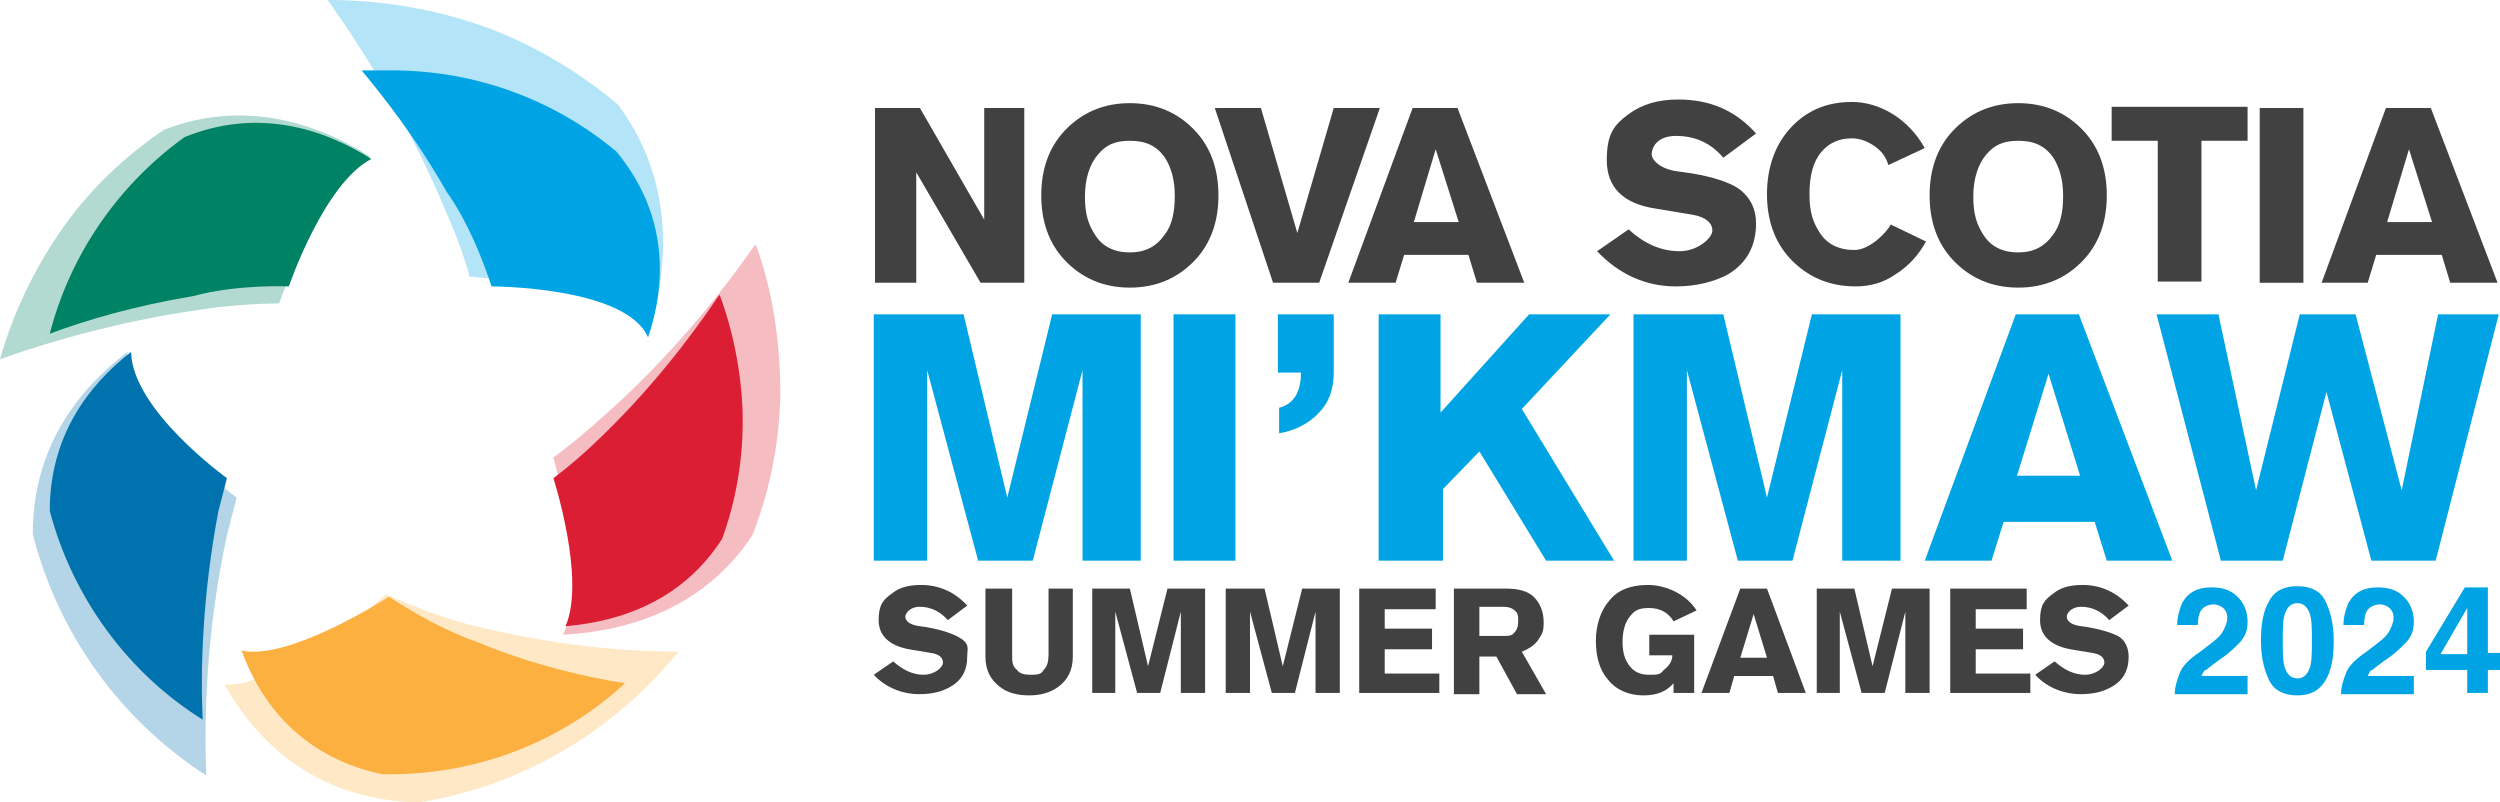
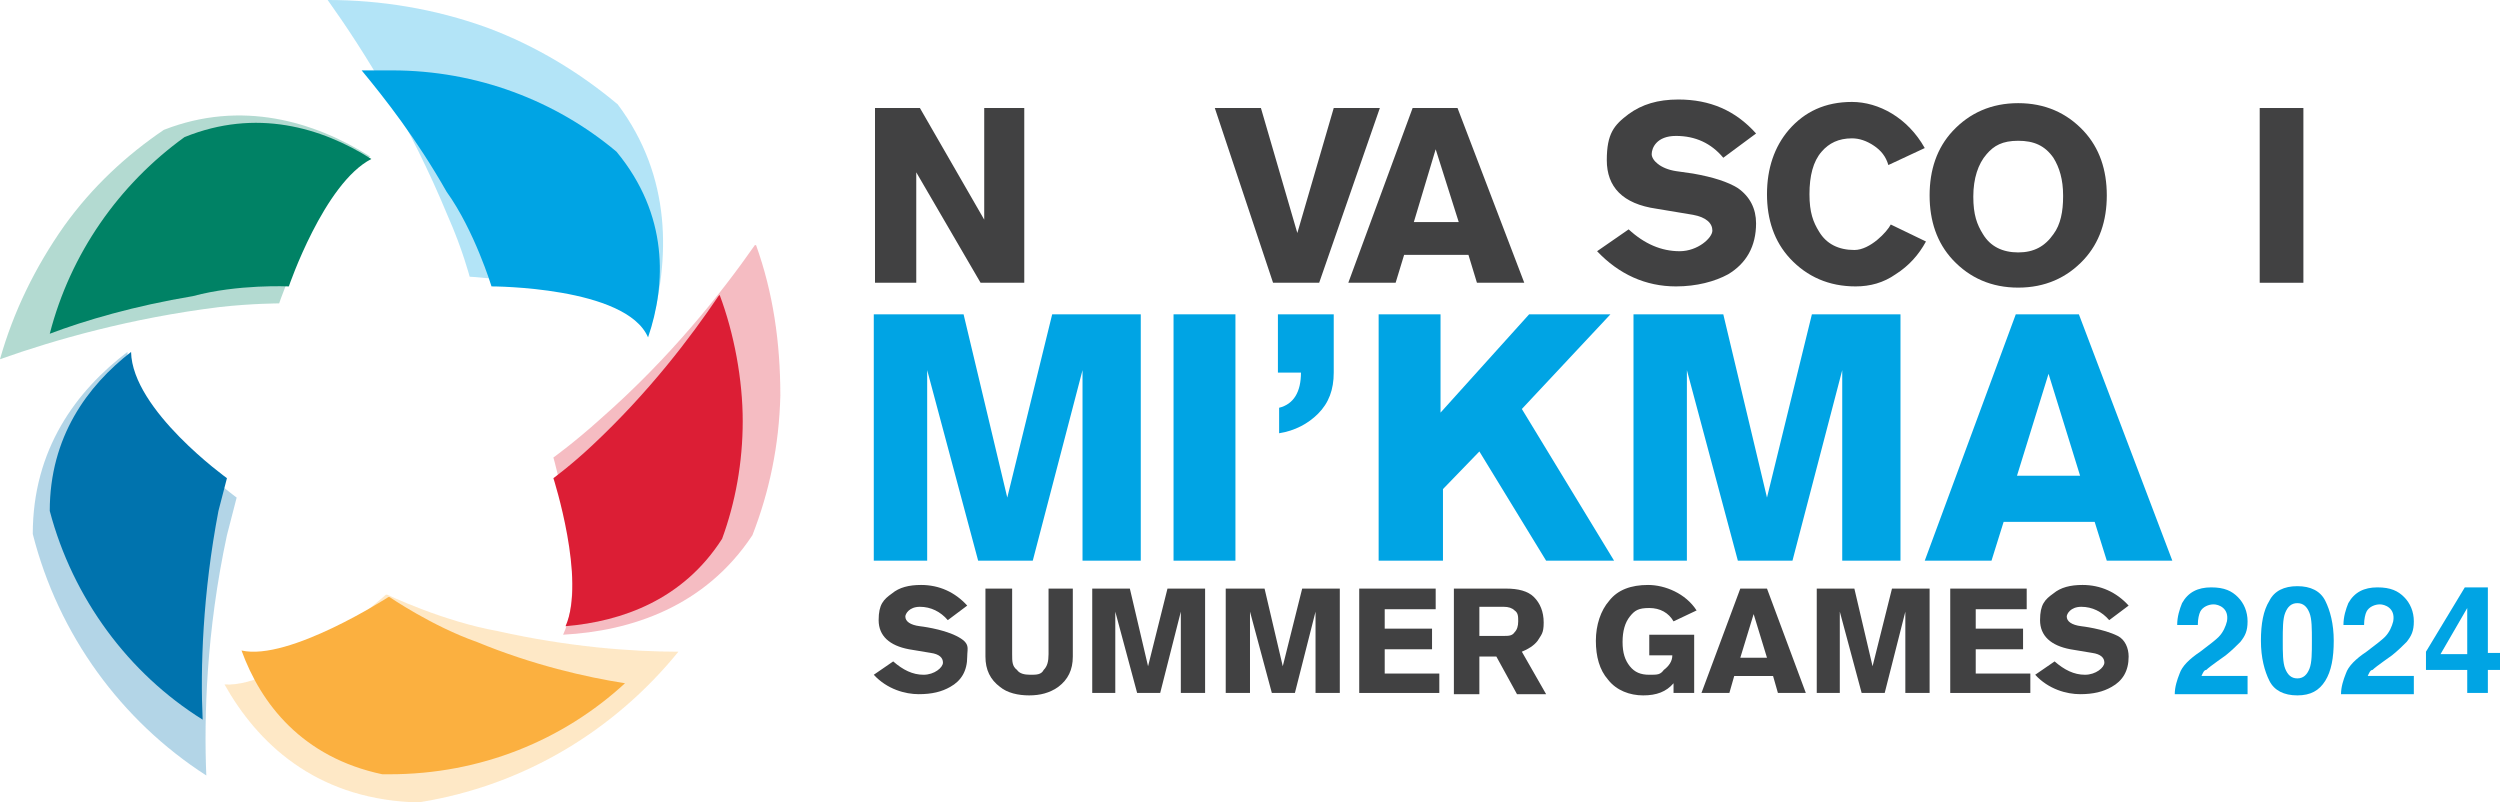
<svg xmlns="http://www.w3.org/2000/svg" width="206" height="66.1" version="1.1" viewBox="0 0 206 66.1">
  <defs>
    <style>
      .cls-1, .cls-2 {
        fill: #00a4e4;
      }

      .cls-3, .cls-4, .cls-5, .cls-6, .cls-2 {
        isolation: isolate;
        opacity: .3;
      }

      .cls-3, .cls-7 {
        fill: #0073ae;
      }

      .cls-4, .cls-8 {
        fill: #008265;
      }

      .cls-5, .cls-9 {
        fill: #fbb040;
      }

      .cls-6, .cls-10 {
        fill: #dc1e35;
      }

      .cls-11 {
        fill: #414142;
      }
    </style>
  </defs>
  <g>
    <g id="Layer_1">
      <g id="Layer_1-2" data-name="Layer_1">
        <g id="Layer_1-2">
          <g id="Layer_1-2-2" data-name="Layer_1-2">
            <g>
              <g>
                <path class="cls-11" d="M72.1,23.3v-14.4h3.7l5.3,9.2v-9.2h3.3v14.4h-3.6l-5.3-9.1v9.1h-3.4Z" />
-                 <path class="cls-11" d="M100.4,16.1c0,2.1-.6,3.9-1.9,5.3-1.4,1.5-3.2,2.3-5.4,2.3s-4-.8-5.4-2.3c-1.3-1.4-1.9-3.2-1.9-5.3s.6-3.9,1.9-5.3c1.4-1.5,3.2-2.3,5.4-2.3s4,.8,5.4,2.3c1.3,1.4,1.9,3.2,1.9,5.3ZM96.8,16.1c0-1.3-.3-2.3-.8-3.1-.7-1-1.6-1.4-2.9-1.4s-2,.4-2.6,1.1c-.7.8-1.1,2-1.1,3.5s.3,2.3.8,3.1c.6,1,1.6,1.5,2.9,1.5s2.2-.5,2.9-1.5c.6-.8.8-1.9.8-3.1h0Z" />
                <path class="cls-11" d="M104.9,23.3l-4.8-14.4h3.8l3,10.3,3-10.3h3.8l-5,14.4h-3.8Z" />
                <path class="cls-11" d="M111.1,23.3l5.3-14.4h3.7l5.5,14.4h-3.9l-.7-2.3h-5.3l-.7,2.3h-3.9ZM116.5,18.3h3.7l-1.9-6-1.8,6Z" />
                <path class="cls-11" d="M134.2,18.9c1.3,1.2,2.7,1.8,4.2,1.8s2.7-1.1,2.7-1.7-.5-1.1-1.6-1.3l-3-.5c-2.8-.4-4.1-1.8-4.1-4s.6-2.9,1.8-3.8c1.1-.8,2.4-1.2,4.1-1.2,2.6,0,4.7.9,6.4,2.8l-2.7,2c-1-1.2-2.3-1.8-3.9-1.8s-2,1-2,1.5.7,1.2,2,1.4l1.4.2c1.7.3,2.9.7,3.7,1.2,1,.7,1.5,1.7,1.5,2.9,0,1.9-.8,3.3-2.3,4.2-1.1.6-2.6,1-4.3,1-2.5,0-4.7-1-6.5-2.9l2.6-1.8h0Z" />
                <path class="cls-11" d="M155.6,13.6c-.2-.7-.6-1.2-1.2-1.6-.6-.4-1.2-.6-1.8-.6-1.1,0-1.9.4-2.5,1.1-.7.8-1,2-1,3.5s.3,2.3.8,3.1c.6,1,1.6,1.5,2.9,1.5s2.7-1.5,3-2.1l2.9,1.4c-.6,1.1-1.4,2-2.5,2.7-1,.7-2.1,1-3.3,1-2.2,0-4-.8-5.4-2.3-1.3-1.4-1.9-3.2-1.9-5.3s.6-3.9,1.8-5.3c1.3-1.5,3-2.3,5.2-2.3s4.6,1.3,6,3.8l-3,1.4Z" />
                <path class="cls-11" d="M173.6,16.1c0,2.1-.6,3.9-1.9,5.3-1.4,1.5-3.2,2.3-5.4,2.3s-4-.8-5.4-2.3c-1.3-1.4-1.9-3.2-1.9-5.3s.6-3.9,1.9-5.3c1.4-1.5,3.2-2.3,5.4-2.3s4,.8,5.4,2.3c1.3,1.4,1.9,3.2,1.9,5.3ZM170,16.1c0-1.3-.3-2.3-.8-3.1-.7-1-1.6-1.4-2.9-1.4s-2,.4-2.6,1.1c-.7.8-1.1,2-1.1,3.5s.3,2.3.8,3.1c.6,1,1.6,1.5,2.9,1.5s2.2-.5,2.9-1.5c.6-.8.8-1.9.8-3.1h0Z" />
-                 <path class="cls-11" d="M174,11.6v-2.8h11.2v2.8h-3.8v11.6h-3.6v-11.6h-3.8,0Z" />
                <path class="cls-11" d="M186.2,23.3v-14.4h3.6v14.4h-3.6Z" />
-                 <path class="cls-11" d="M191.3,23.3l5.3-14.4h3.7l5.5,14.4h-3.9l-.7-2.3h-5.4l-.7,2.3h-3.9,0ZM196.7,18.3h3.7l-1.9-6-1.8,6Z" />
                <path class="cls-11" d="M72,55.6l1.6-1.1c.8.7,1.6,1.1,2.5,1.1s1.6-.6,1.6-1-.3-.7-1-.8l-1.8-.3c-1.6-.3-2.5-1.1-2.5-2.4s.4-1.7,1.1-2.2c.6-.5,1.4-.7,2.4-.7,1.5,0,2.8.6,3.8,1.7l-1.6,1.2c-.6-.7-1.4-1.1-2.3-1.1s-1.2.6-1.2.8c0,.4.4.7,1.2.8,0,0,1.8.2,3,.8s.9,1,.9,1.7c0,1.2-.5,2-1.4,2.5-.7.4-1.5.6-2.6.6s-2.6-.4-3.7-1.6h0Z" />
                <path class="cls-11" d="M88.4,48.5v5.6c0,1.1-.4,1.9-1.2,2.5-.7.5-1.5.7-2.4.7s-1.8-.2-2.4-.7c-.8-.6-1.2-1.4-1.2-2.5v-5.6h2.2v5.4c0,.6,0,1,.4,1.3.2.3.6.4,1.1.4s.9,0,1.1-.4c.3-.3.4-.7.4-1.3v-5.4h2Z" />
                <path class="cls-11" d="M90,57.1v-8.6h3.1l1.5,6.4,1.6-6.4h3.1v8.6h-2v-6.7l-1.7,6.7h-1.9l-1.8-6.7v6.7h-2,.1,0Z" />
                <path class="cls-11" d="M101,57.1v-8.6h3.2l1.5,6.4,1.6-6.4h3.1v8.6h-2v-6.7l-1.7,6.7h-1.9l-1.8-6.7v6.7h-2Z" />
                <path class="cls-11" d="M118.6,57.1h-6.6v-8.6h6.3v1.7h-4.2v1.6h3.9v1.7h-3.9v2h4.5v1.6h0Z" />
                <path class="cls-11" d="M119.8,57.1v-8.6h4.3c1,0,1.8.2,2.3.7s.8,1.2.8,2.1-.2,1-.5,1.5c-.3.4-.8.7-1.3.9l2,3.5h-2.4l-1.7-3.1h-1.4v3.1h-2.1ZM121.9,50.1v2.3h2c.4,0,.7,0,.9-.3.2-.2.3-.5.3-.9s0-.7-.3-.9c-.2-.2-.5-.3-.9-.3h-2Z" />
                <path class="cls-11" d="M137.9,51.2c-.4-.7-1.1-1.1-2-1.1s-1.2.2-1.6.7c-.4.5-.6,1.2-.6,2.1s.2,1.5.6,2c.4.5.9.7,1.6.7s.9,0,1.2-.4c.4-.3.7-.7.7-1.2h-1.9v-1.7h3.7v4.8h-1.7v-.8c-.6.7-1.4,1-2.5,1s-2.2-.4-2.9-1.3c-.7-.8-1-1.9-1-3.2s.4-2.5,1.1-3.3c.7-.9,1.8-1.3,3.2-1.3s3.1.7,4,2.1l-1.9.9h0Z" />
                <path class="cls-11" d="M140.2,57.1l3.2-8.6h2.2l3.2,8.6h-2.3l-.4-1.4h-3.2l-.4,1.4h-2.3ZM143.4,54.2h2.2l-1.1-3.6-1.1,3.6h0Z" />
                <path class="cls-11" d="M149.7,57.1v-8.6h3.1l1.5,6.4,1.6-6.4h3.1v8.6h-2v-6.7l-1.7,6.7h-1.9l-1.8-6.7v6.7h-1.9Z" />
                <path class="cls-11" d="M167.3,57.1h-6.6v-8.6h6.3v1.7h-4.2v1.6h3.9v1.7h-3.9v2h4.5v1.6h0Z" />
                <path class="cls-1" d="M72,46.2v-20.3h7.4l3.6,15.1,3.7-15.1h7.3v20.3h-4.8v-15.7l-4.1,15.7h-4.5l-4.2-15.7v15.7h-4.6.2Z" />
                <path class="cls-1" d="M96.7,46.2v-20.3h5.1v20.3h-5.1Z" />
                <path class="cls-1" d="M105.4,35.7v-2.1c1.2-.3,1.8-1.3,1.8-2.9h-1.9v-4.8h4.6v4.8c0,1.4-.4,2.5-1.3,3.4-.8.8-1.9,1.4-3.2,1.6h0Z" />
                <path class="cls-1" d="M113.6,46.2v-20.3h5.1v8.1l7.3-8.1h6.7l-7.3,7.8,7.6,12.5h-5.6l-5.5-9-3,3.1v5.9h-5.3Z" />
                <path class="cls-1" d="M134.6,46.2v-20.3h7.4l3.6,15.1,3.7-15.1h7.3v20.3h-4.8v-15.7l-4.1,15.7h-4.5l-4.2-15.7v15.7h-4.6.2Z" />
                <path class="cls-1" d="M158.6,46.2l7.5-20.3h5.2l7.7,20.3h-5.4l-1-3.2h-7.5l-1,3.2h-5.5ZM166.2,39.2h5.2l-2.6-8.4-2.6,8.4h0Z" />
-                 <path class="cls-1" d="M183,46.2l-5.3-20.3h5.1l3.1,14.5,3.6-14.5h4.6l3.8,14.5,3-14.5h5l-5.2,20.3h-5.3l-3.7-13.9-3.6,13.9h-5.1Z" />
                <path class="cls-6" d="M62.2,20.2c-2.8,4-7,9.3-12.7,14.3-2.1,1.9-3.9,3.2-3.9,3.2,0,0,2.9,10.1.8,14.6,5.6-.3,11.7-2.3,15.6-8.2,1.4-3.6,2.2-7.4,2.3-11.5,0-4.4-.6-8.5-2-12.4h-.1Z" />
                <path class="cls-2" d="M27,0c3,4.2,6.8,10.3,9.9,17.8,1.2,2.7,1.8,5,1.8,5,0,0,11.1.6,14.9,4.3,1.6-5.7,1.8-12.5-2.7-18.5-3.1-2.6-6.7-4.8-10.7-6.3-4.4-1.6-8.9-2.3-13.2-2.3h0Z" />
                <path class="cls-4" d="M0,29.6c4.5-1.6,10.8-3.4,18.1-4.3,2.7-.3,4.9-.3,4.9-.3,0,0,3.3-9.7,7.5-12.1-4.6-2.9-10.6-4.7-17-2.2-3.1,2.1-5.9,4.7-8.2,7.9-2.4,3.4-4.2,7.1-5.3,11Z" />
                <path class="cls-5" d="M31.8,49s-8.6,7.7-13.3,7.4c2.7,4.8,7.4,9.3,15.4,9.7h.7c8.7-1.4,16.1-6,21.3-12.4-3.9,0-9.1-.4-14.9-1.7-4.5-.8-9.1-3-9.1-3,0,0,0,0,0,0Z" />
                <path class="cls-3" d="M19.5,41s-8.9-6.5-9-12c-4.2,3.2-7.8,8-7.8,15,2.1,8.3,7.3,15.4,14.3,19.9-.2-4.8,0-11.9,1.7-19.8,0,0,.8-3.1.8-3.1Z" />
                <path class="cls-7" d="M18.7,39.4s-7.8-5.6-7.9-10.4c-3.6,2.8-6.7,7-6.7,13.1,1.9,7.2,6.5,13.4,12.6,17.2-.2-4.2,0-10.4,1.3-17.2,0,0,.7-2.7.7-2.7Z" />
                <path class="cls-8" d="M23.8,23.6s2.9-8.5,6.8-10.5c-4.1-2.6-9.5-4.2-15.4-1.8-5.4,3.9-9.4,9.6-11.1,16.2,2.9-1.1,7-2.3,11.8-3.1,3.7-1,7.9-.8,7.9-.8h0Z" />
                <path class="cls-1" d="M40.5,23.6s11.1,0,12.9,4.2c1.5-4.4,1.7-10.1-2.6-15.3-5-4.2-11.5-6.7-18.5-6.7h-2.5c1.9,2.3,4.5,5.6,7,10,2.3,3.2,3.7,7.8,3.7,7.8Z" />
                <path class="cls-10" d="M59.2,24.4c-2.3,3.4-5.7,7.9-10.4,12.3-1.7,1.6-3.2,2.7-3.2,2.7,0,0,2.7,8.4,1,12.2,4.7-.4,9.7-2.2,12.9-7.2,1.1-3,1.7-6.3,1.7-9.7s-.7-7.2-1.9-10.4h0Z" />
                <path class="cls-9" d="M32,49.2s-8.2,5.3-12.1,4.4c1.6,4.4,5,8.8,11.6,10.2h.6c7.5,0,14.3-2.8,19.4-7.5-3.2-.5-7.6-1.5-12.2-3.4-3.7-1.3-7.2-3.7-7.2-3.7h0Z" />
                <path class="cls-11" d="M167.7,55.6l1.6-1.1c.8.7,1.6,1.1,2.5,1.1s1.6-.6,1.6-1-.3-.7-1-.8l-1.8-.3c-1.6-.3-2.5-1.1-2.5-2.4s.4-1.7,1.1-2.2c.6-.5,1.4-.7,2.4-.7,1.5,0,2.8.6,3.8,1.7l-1.6,1.2c-.6-.7-1.4-1.1-2.3-1.1s-1.2.6-1.2.8c0,.4.4.7,1.2.8,0,0,1.8.2,3,.8.6.3.9,1,.9,1.7,0,1.2-.5,2-1.4,2.5-.7.4-1.5.6-2.6.6s-2.6-.4-3.7-1.6h0Z" />
              </g>
              <g>
                <path class="cls-1" d="M189.3,57.3c-1.1,0-1.9-.4-2.3-1.2s-.7-1.9-.7-3.3.2-2.5.7-3.3c.4-.8,1.2-1.2,2.3-1.2s1.9.4,2.3,1.2c.4.8.7,1.9.7,3.3s-.2,2.5-.7,3.3-1.2,1.2-2.3,1.2ZM190.3,55.1c.2-.5.2-1.3.2-2.3s0-1.8-.2-2.3-.5-.8-1-.8-.8.3-1,.8-.2,1.3-.2,2.3,0,1.8.2,2.3.5.8,1,.8.8-.3,1-.8Z" />
                <path class="cls-1" d="M196.1,49.8c-.4,0-.9.2-1.1.6-.1.2-.2.6-.2,1.1h-1.7c0-.7.2-1.3.4-1.8.5-.9,1.3-1.3,2.4-1.3s1.7.3,2.2.8.8,1.2.8,2-.2,1.2-.6,1.7c-.3.3-.7.7-1.2,1.1l-.7.5c-.4.3-.7.5-.9.7-.2,0-.3.3-.4.5h3.8v1.5h-6c0-.6.2-1.2.4-1.7.2-.6.8-1.2,1.7-1.8.8-.6,1.3-1,1.5-1.2.4-.4.6-.9.7-1.3.2-1.1-.7-1.4-1.1-1.4h0Z" />
                <path class="cls-1" d="M206,53.9v1.3h-1v1.9h-1.7v-1.9h-3.4v-1.5l3.2-5.3h1.9v5.4h1ZM201.1,53.9h2.2v-3.8l-2.2,3.8Z" />
                <path class="cls-1" d="M182.4,49.8c-.4,0-.9.2-1.1.6-.1.2-.2.6-.2,1.1h-1.7c0-.7.2-1.3.4-1.8.5-.9,1.3-1.3,2.4-1.3s1.7.3,2.2.8.8,1.2.8,2-.2,1.2-.6,1.7c-.3.3-.7.7-1.2,1.1l-.7.5c-.4.3-.7.5-.9.7-.2,0-.3.3-.4.5h3.8v1.5h-6c0-.6.2-1.2.4-1.7.2-.6.8-1.2,1.7-1.8.8-.6,1.3-1,1.5-1.2.4-.4.6-.9.7-1.3.2-1.1-.7-1.4-1.1-1.4h0Z" />
              </g>
            </g>
          </g>
        </g>
      </g>
    </g>
  </g>
</svg>